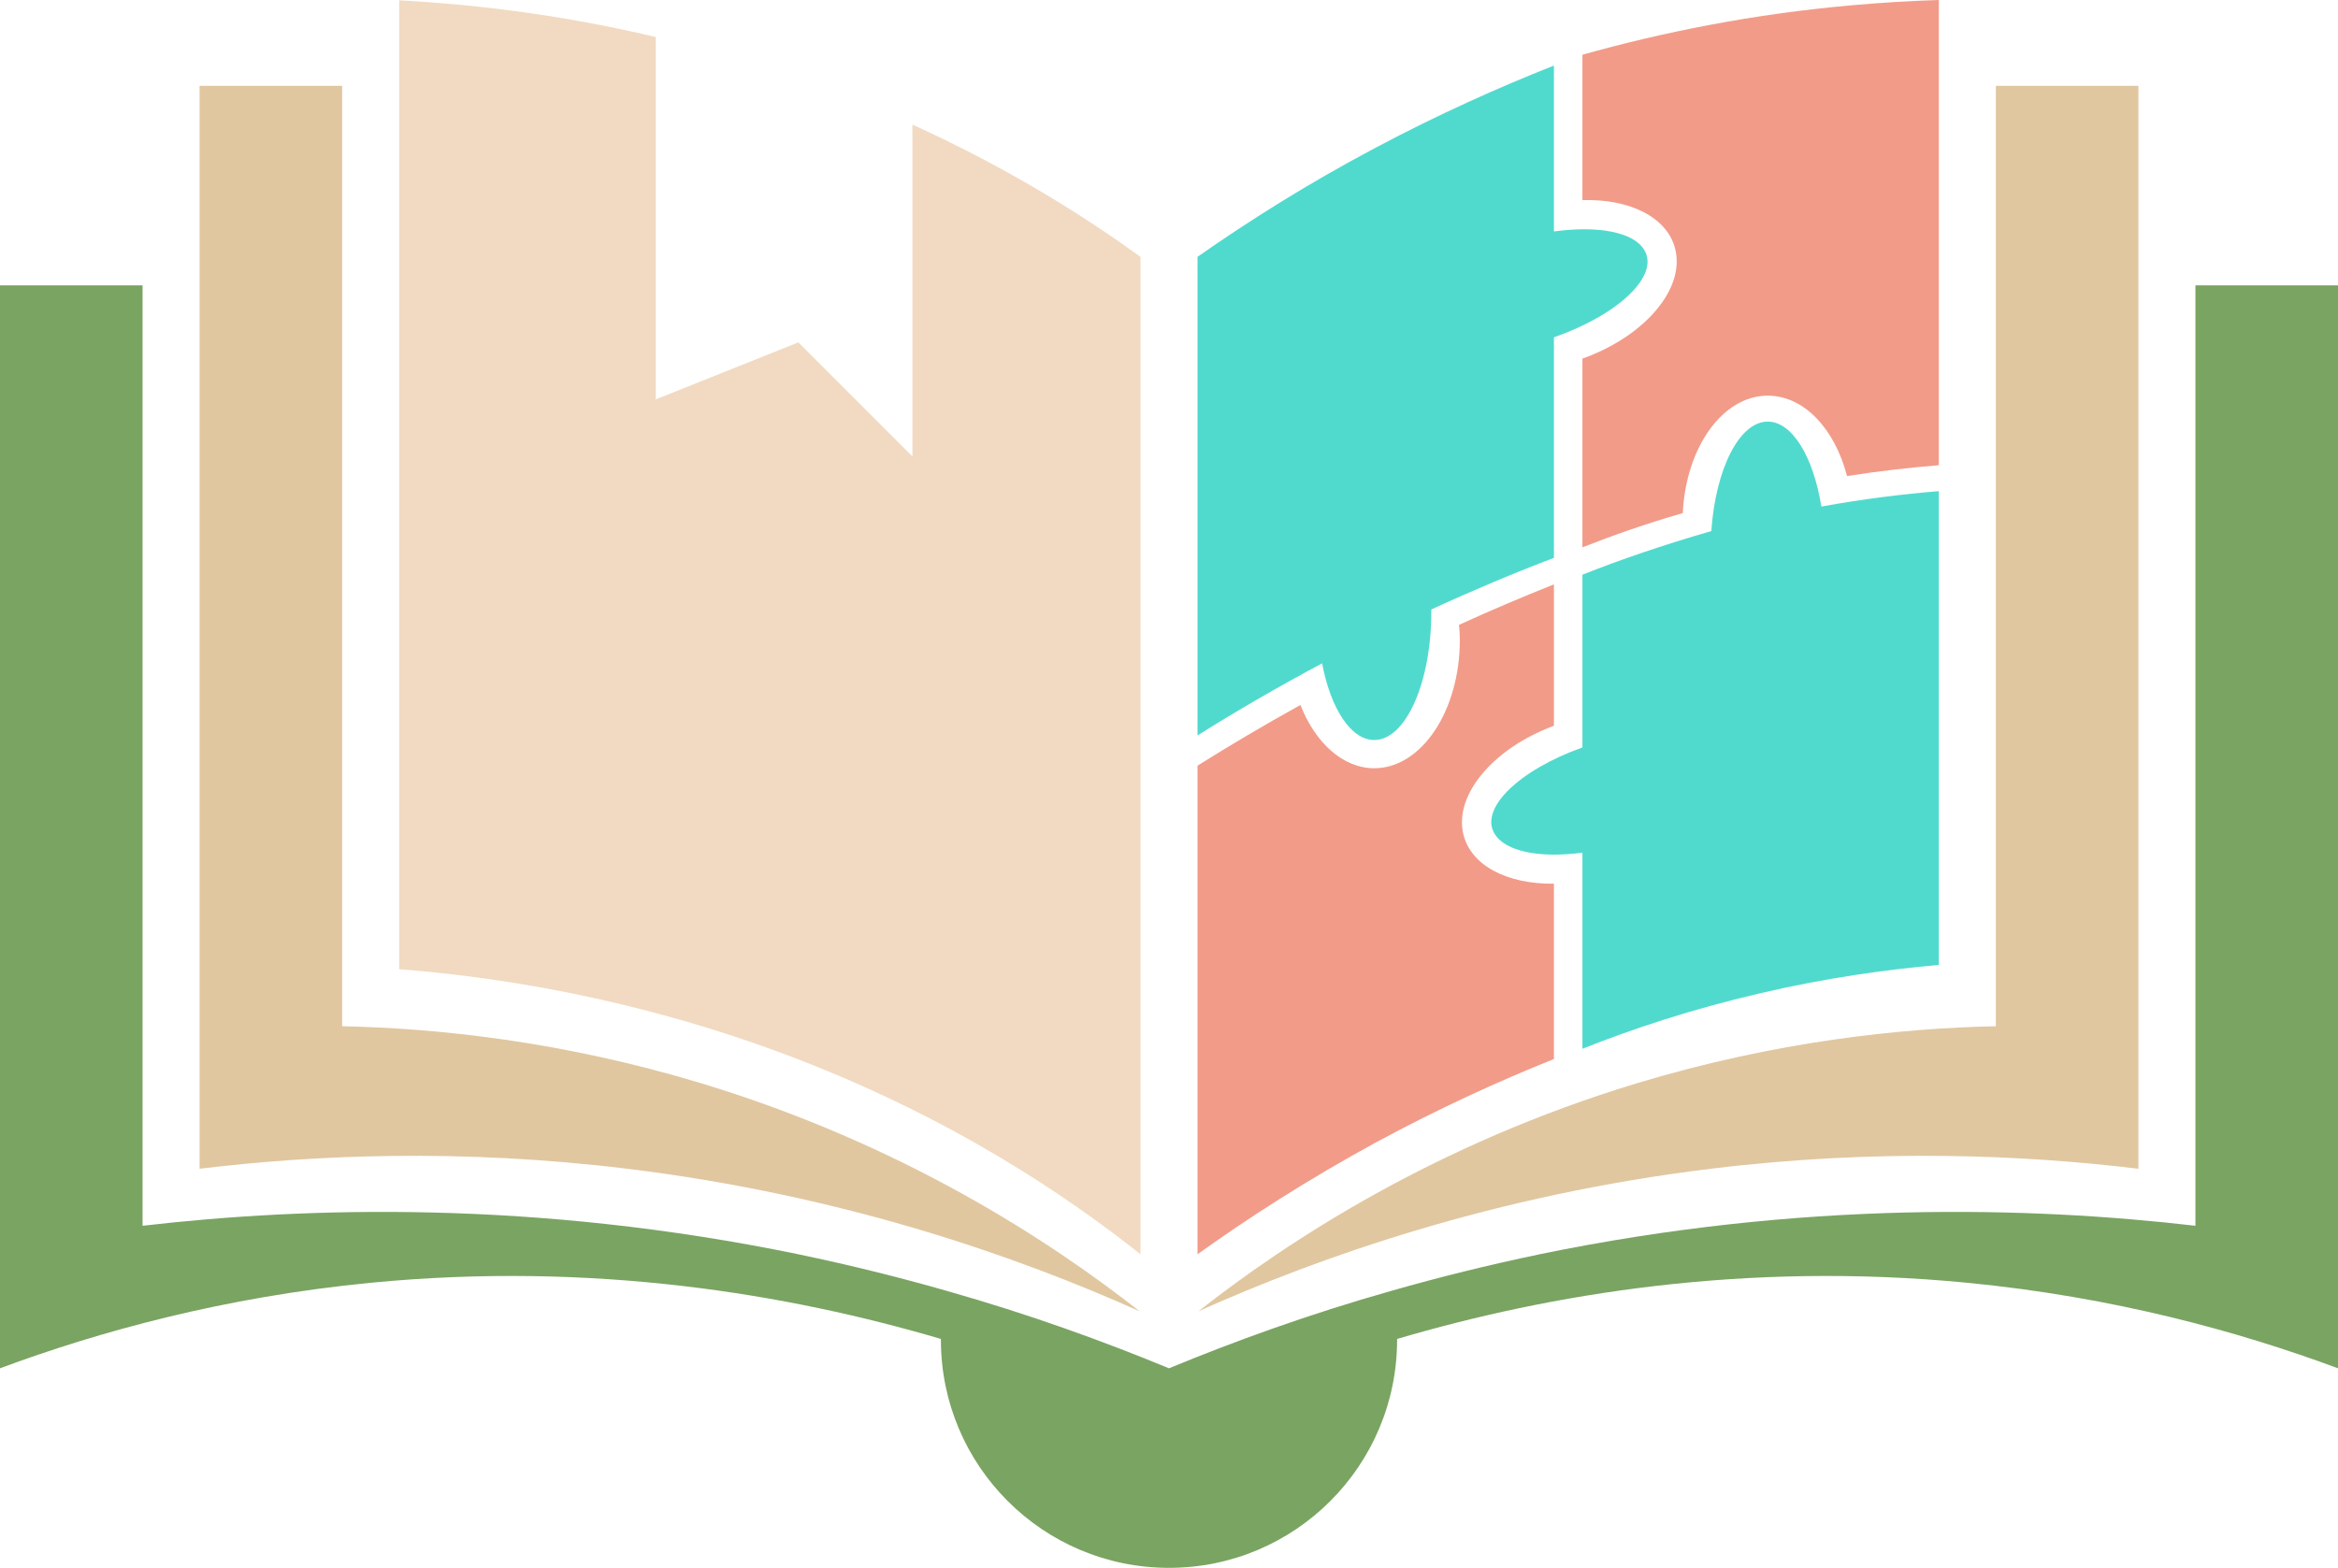
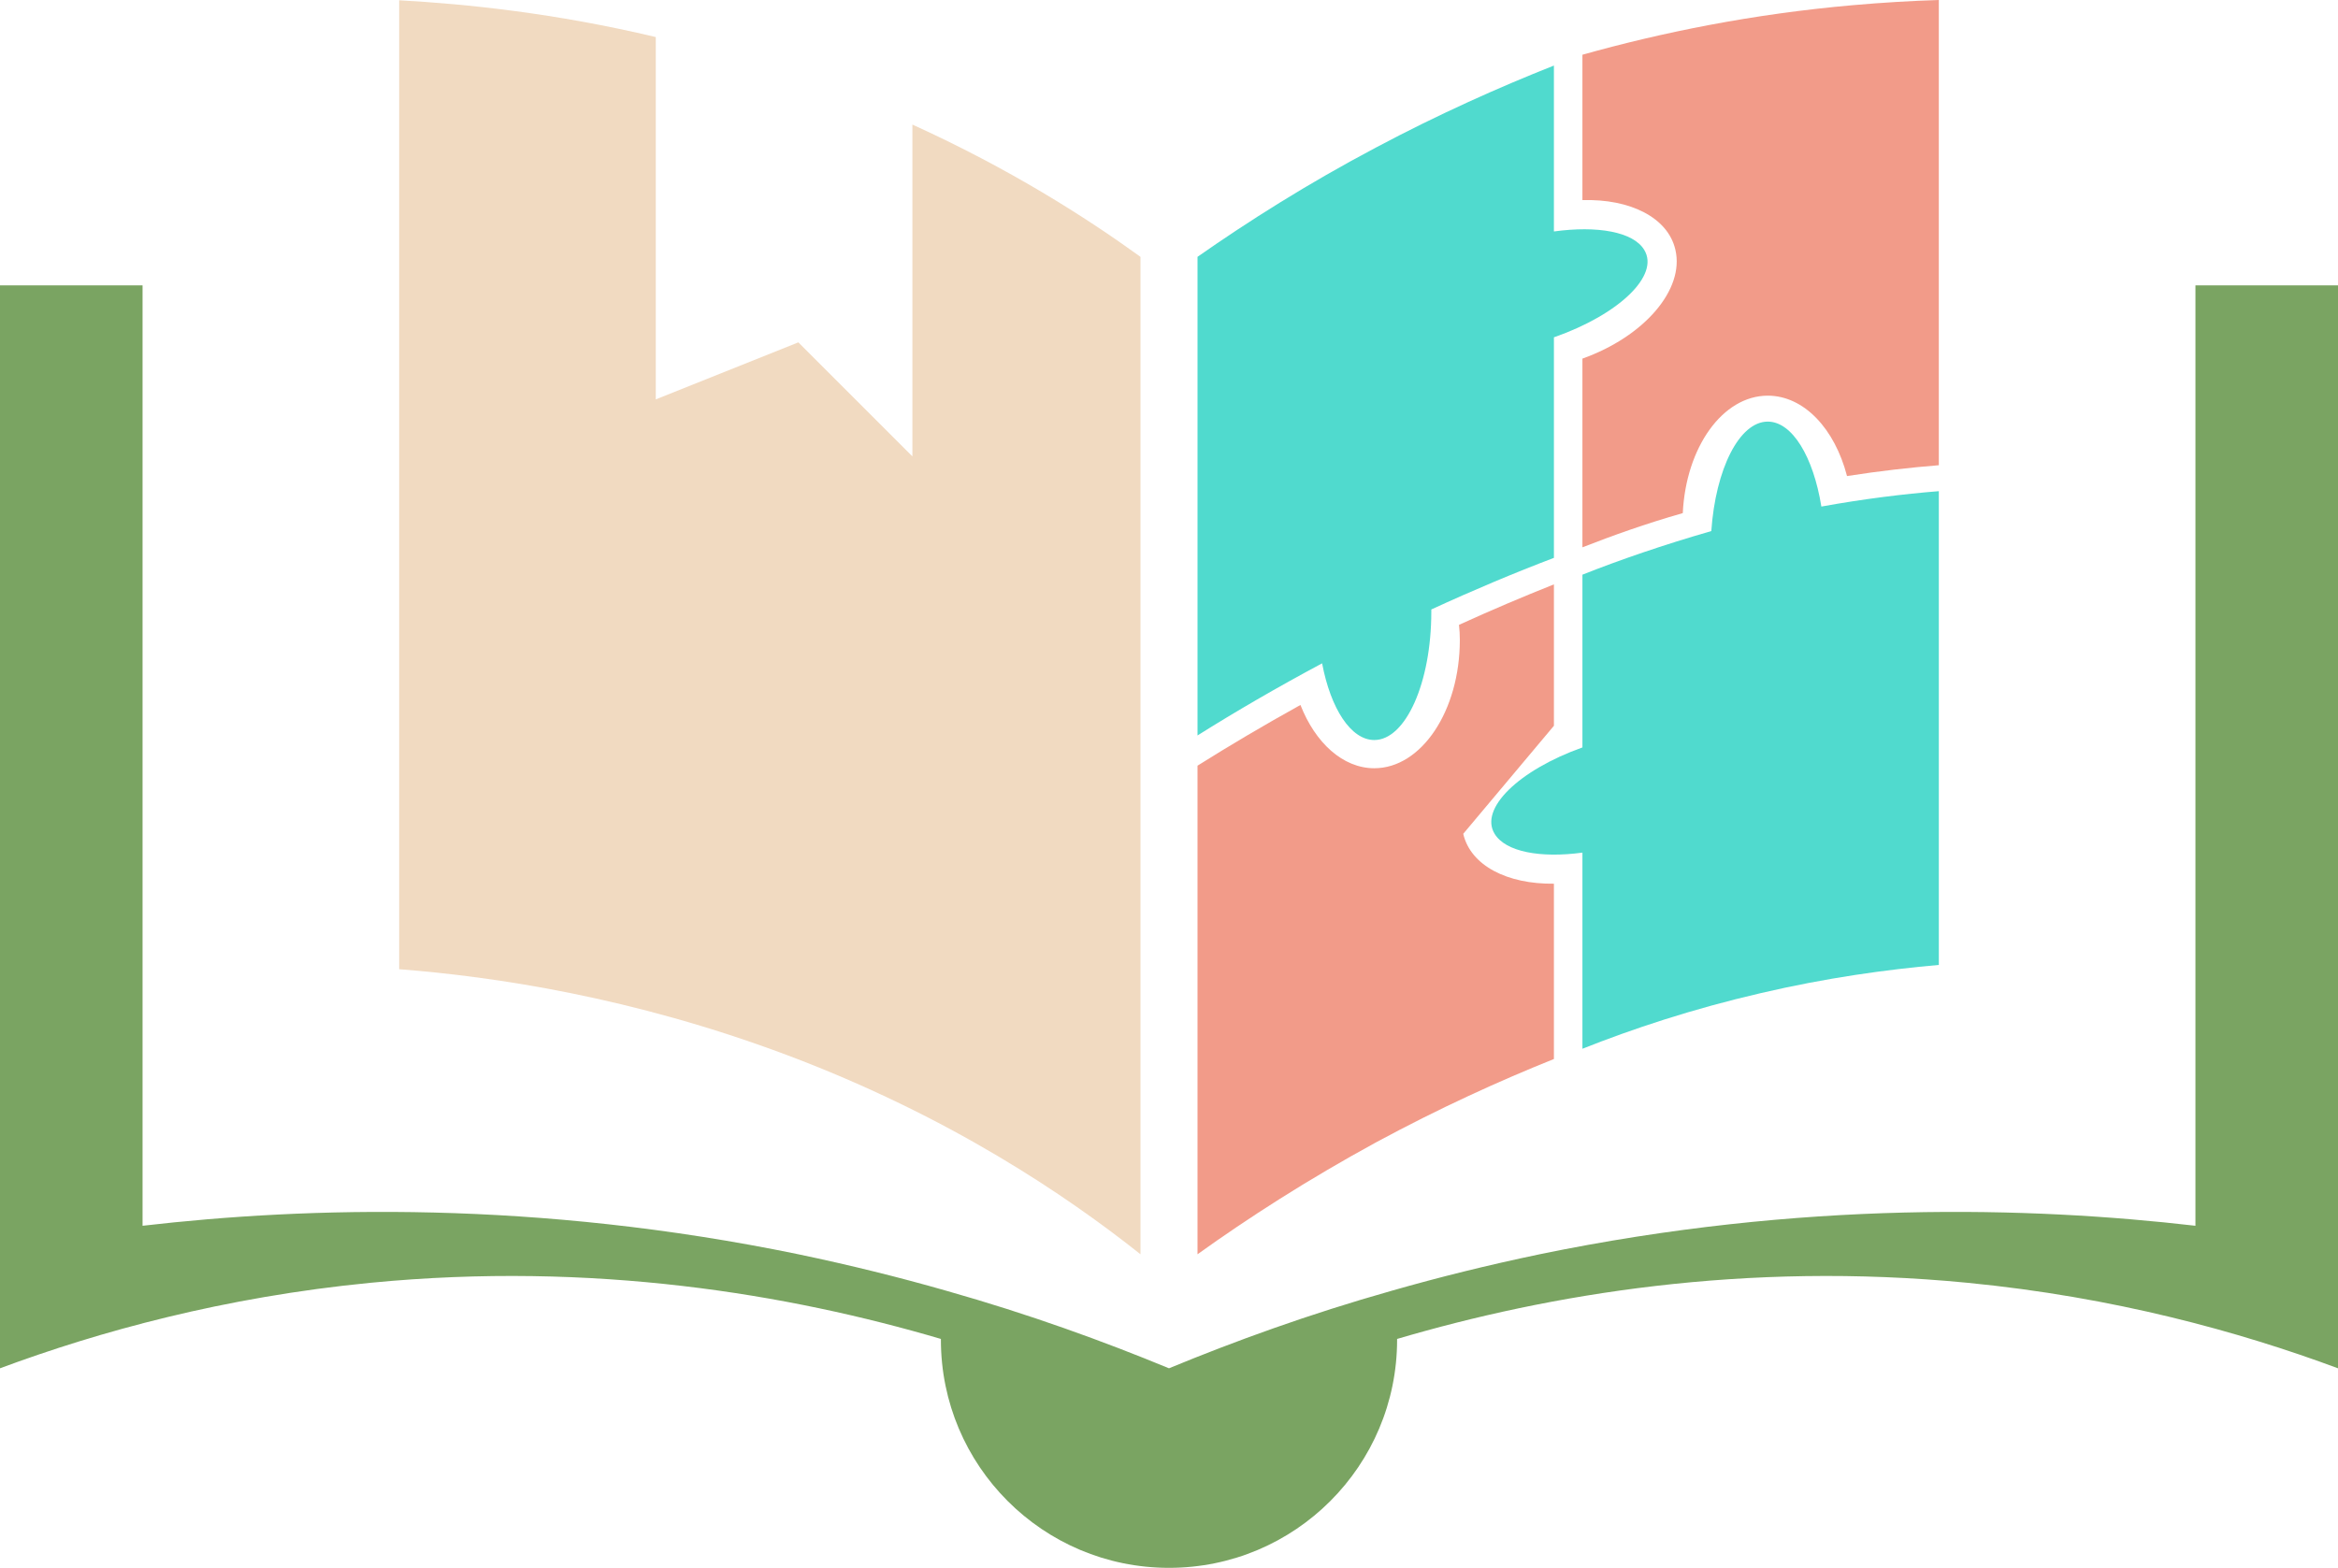
<svg xmlns="http://www.w3.org/2000/svg" id="Layer_1" version="1.1" viewBox="0 0 82 55">
  <defs>
    <style>
      .st0 {
        fill: #f1dac1;
      }

      .st1 {
        fill: #e0c7a0;
      }

      .st2 {
        fill: #50dace;
      }

      .st3 {
        fill: #7aa462;
      }

      .st4 {
        fill: #f29b89;
      }
    </style>
  </defs>
  <g id="Logo">
    <g>
      <path class="st0" d="M40,9.01v34.99c-2.58-2.05-6.7-4.85-12.43-7-5.39-2.02-10.22-2.74-13.57-3V.01c2.36.13,5.47.45,9,1.29v12.71c1.67-.67,3.33-1.33,5-2,1.33,1.33,2.67,2.67,4,4V4.37c3.39,1.54,6.05,3.23,8,4.64Z" />
      <g>
-         <path class="st4" d="M51.32,29.25c.26,1.12,1.55,1.77,3.18,1.75v6.15c-1.92.77-4.03,1.73-6.25,2.93-2.4,1.31-4.48,2.65-6.25,3.92v-17.14c1.13-.71,2.33-1.42,3.61-2.13.52,1.33,1.49,2.22,2.59,2.22,1.65,0,3-2.01,3-4.5,0-.18-.01-.36-.03-.53,1.14-.52,2.25-.99,3.33-1.42v4.96c-2.11.78-3.5,2.41-3.18,3.79Z" />
+         <path class="st4" d="M51.32,29.25c.26,1.12,1.55,1.77,3.18,1.75v6.15c-1.92.77-4.03,1.73-6.25,2.93-2.4,1.31-4.48,2.65-6.25,3.92v-17.14c1.13-.71,2.33-1.42,3.61-2.13.52,1.33,1.49,2.22,2.59,2.22,1.65,0,3-2.01,3-4.5,0-.18-.01-.36-.03-.53,1.14-.52,2.25-.99,3.33-1.42v4.96Z" />
        <path class="st4" d="M68,0v16.32c-.99.08-2.07.2-3.22.38-.43-1.66-1.51-2.82-2.78-2.82-1.58,0-2.87,1.81-2.98,4.12-1.3.37-2.47.79-3.52,1.2v-6.62c2.16-.77,3.59-2.42,3.26-3.82-.26-1.13-1.59-1.79-3.26-1.74V1.92c2.78-.78,5.96-1.43,9.5-1.74,1.03-.09,2.03-.15,3-.18Z" />
        <path class="st2" d="M54.51,11.83h-.01v7.74c-1.37.52-2.8,1.12-4.3,1.81v.08c0,2.49-.9,4.5-2,4.5-.82,0-1.53-1.1-1.83-2.69-1.59.85-3.05,1.7-4.37,2.53V9.01c1.77-1.24,3.85-2.56,6.25-3.83,2.22-1.18,4.33-2.12,6.25-2.88v5.82c1.52-.21,2.79.01,3.17.65.54.89-.88,2.26-3.16,3.06Z" />
        <path class="st2" d="M68,17.23v16.62c-1.82.16-3.94.45-6.25.99-2.42.56-4.51,1.26-6.25,1.95v-6.88c-1.48.2-2.7-.03-3.08-.66-.54-.88.84-2.23,3.08-3.03v-6.06c1.31-.52,2.82-1.04,4.52-1.53.15-2.17.98-3.84,1.98-3.84.86,0,1.6,1.24,1.88,2.98,1.49-.27,2.88-.44,4.12-.54Z" />
      </g>
    </g>
-     <path class="st1" d="M12,3.01v32.99c3.31.07,7.69.52,12.59,2,7.06,2.14,12.22,5.52,15.38,8-4.24-1.9-10.36-4.07-17.97-5-5.9-.72-11.03-.48-15,0V3.01h5Z" />
    <path class="st3" d="M82,10.01v37.99c-3.47-1.29-7.86-2.5-13-3-7.82-.76-14.67.4-20,1.97v.03c0,4.42-3.58,8-8,8s-8-3.58-8-8v-.03c-5.33-1.57-12.18-2.73-20-1.97-5.14.5-9.53,1.71-13,3V10.01h5v32.99c5.79-.67,13.8-.9,23,1,1.82.38,3.55.81,5.19,1.28,2.9.82,5.51,1.77,7.81,2.72,2.3-.95,4.91-1.9,7.81-2.72,1.64-.47,3.37-.9,5.19-1.28,9.2-1.9,17.21-1.67,23-1V10.01h5Z" />
-     <path class="st1" d="M70,3.01v32.99c-3.31.07-7.69.52-12.59,2-7.06,2.14-12.22,5.52-15.38,8,4.24-1.9,10.36-4.07,17.97-5,5.9-.72,11.03-.48,15,0V3.01h-5Z" />
  </g>
</svg>